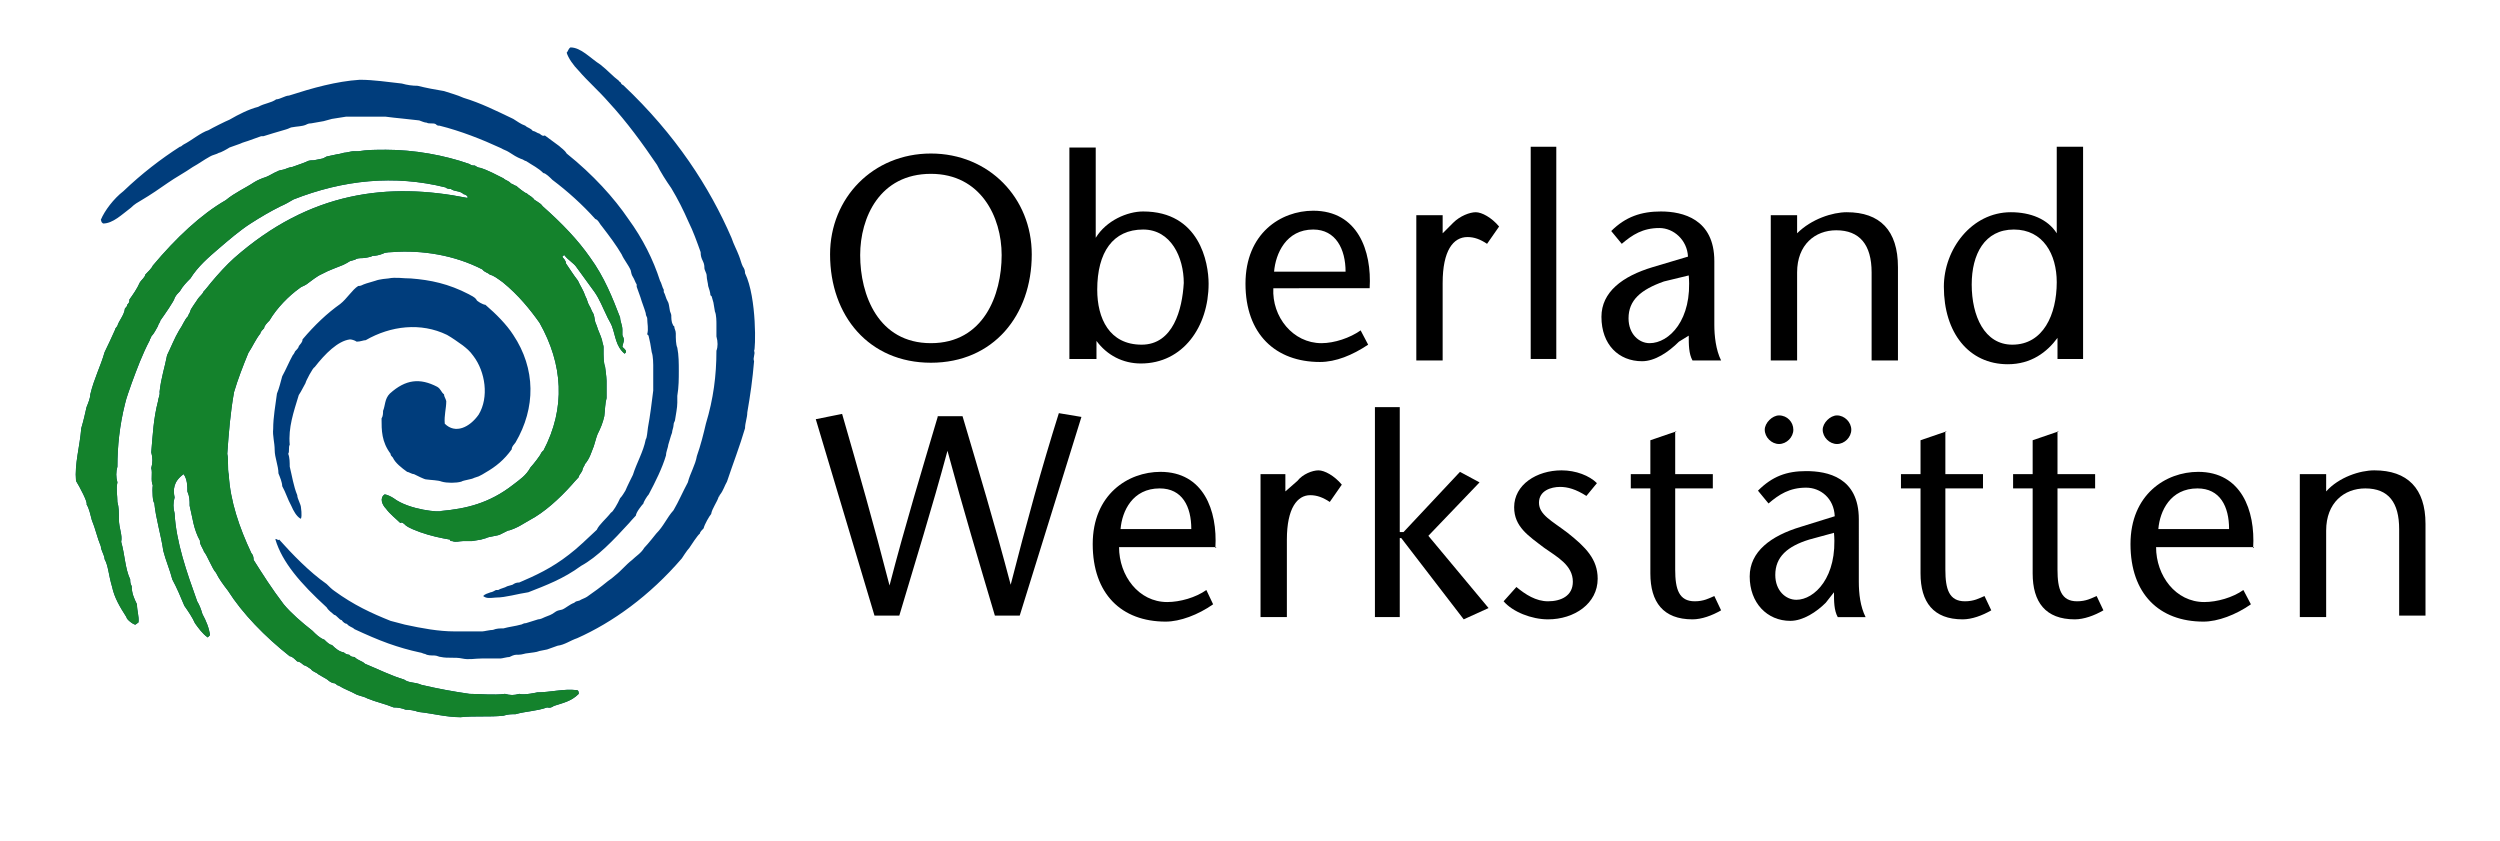
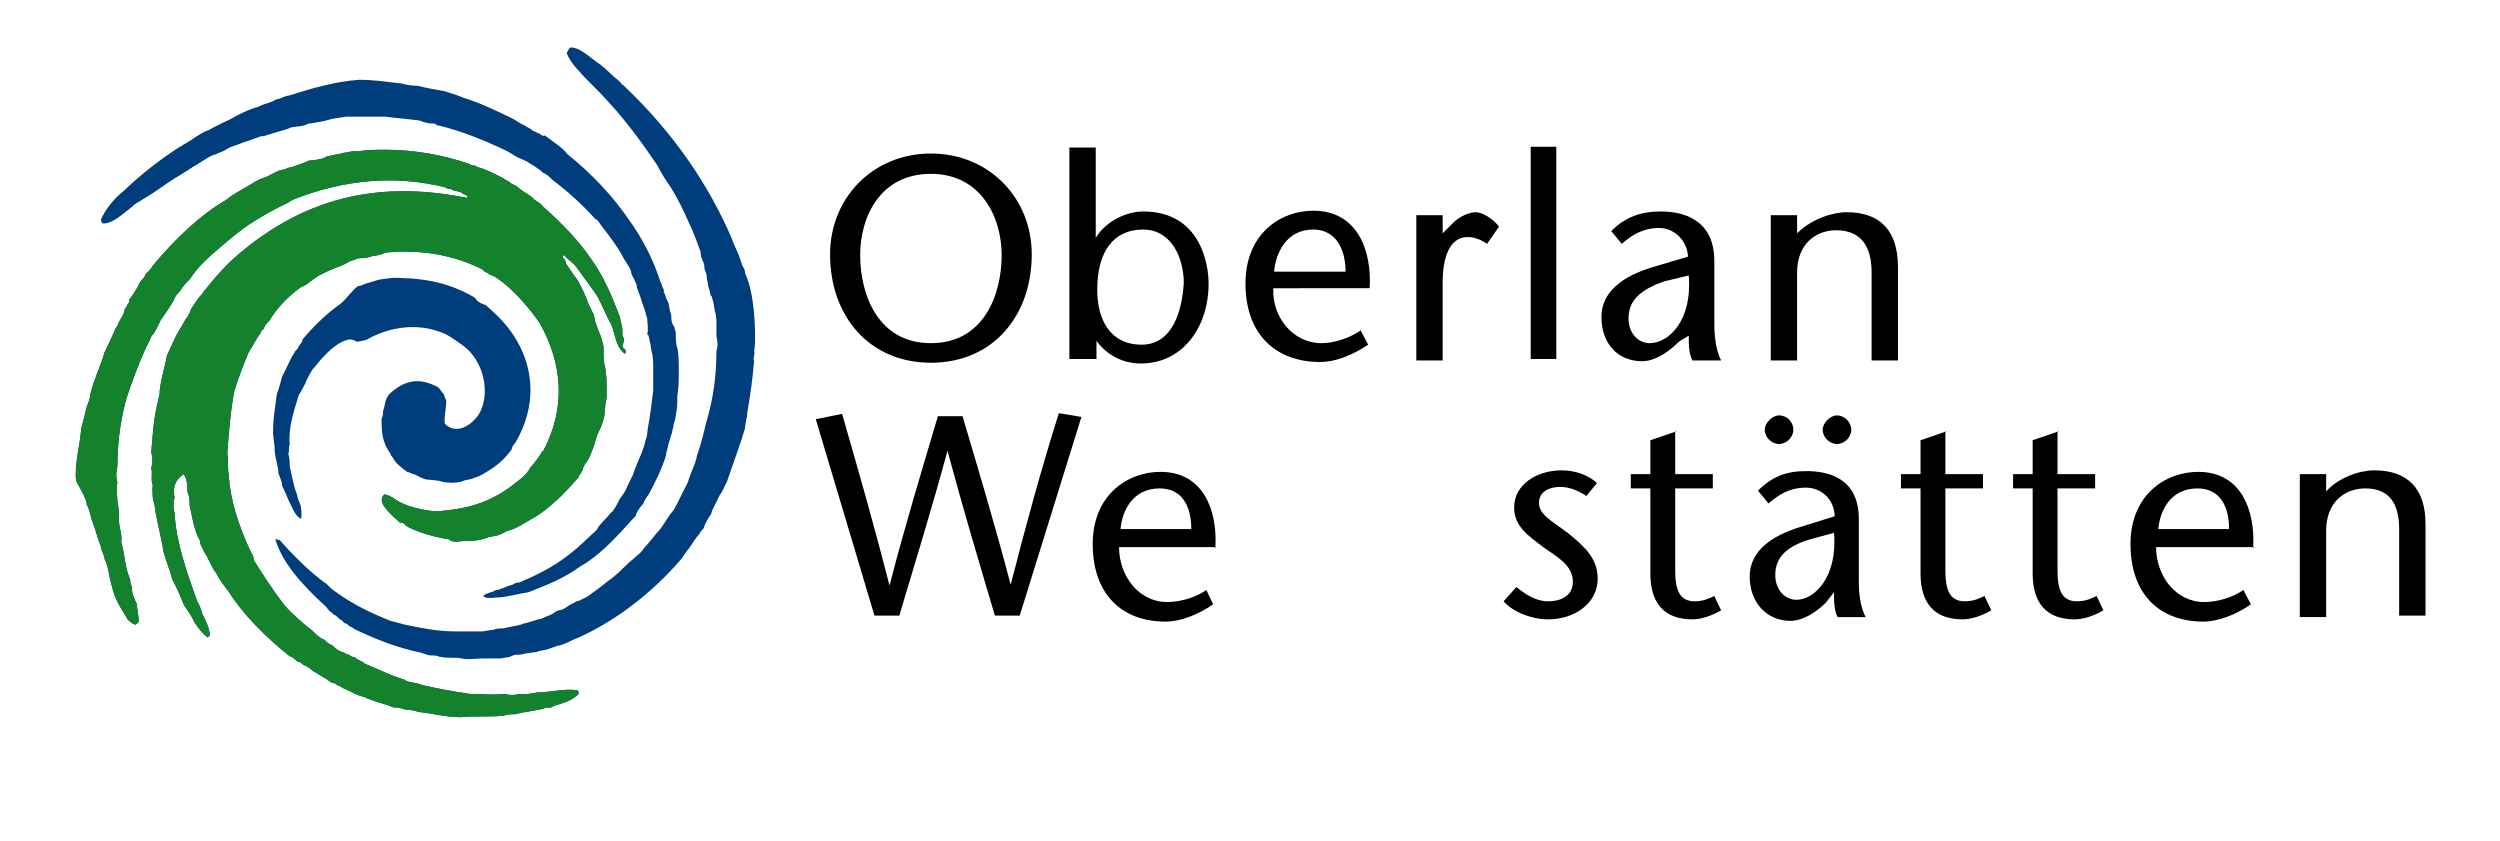
<svg xmlns="http://www.w3.org/2000/svg" version="1.1" id="Ebene_1" x="0px" y="0px" viewBox="0 0 332.2 111.7" style="enable-background:new 0 0 332.2 111.7;" xml:space="preserve">
  <style type="text/css">
	.st0{fill-rule:evenodd;clip-rule:evenodd;}
	.st1{fill:#003D7C;}
	.st2{fill:#14822C;}
</style>
  <path d="M124.6,55.4c-2.1,7.1-4.3,14.3-6.4,22.4l0,0c-2.1-8.2-4.2-15.5-6.3-22.8l-3.5,0.7l7.8,26.1h3.3c2.1-7.1,4.3-14.1,6.4-21.9  l0,0c2.1,7.8,4.2,14.8,6.3,21.9h3.3l8.2-26.4l-3-0.5c-2.3,7.3-4.3,14.6-6.4,22.8l0,0c-2.1-8-4.3-15.3-6.4-22.4h-3.3V55.4z" />
-   <path class="st0" d="M161.5,72.8c0.3-5-1.6-10.1-7.3-10.1c-4.3,0-9,3-9,9.6s3.8,10.3,9.7,10.3c1.9,0,4.3-0.9,6.3-2.3l-0.9-1.9  c-1.4,1-3.5,1.6-5.2,1.6c-3.8,0-6.4-3.5-6.4-7.3h12.9v0.1H161.5z M148.9,70.3c0.2-2.4,1.6-5.4,5.2-5.4c3,0,4.2,2.4,4.2,5.4H148.9  L148.9,70.3z" />
-   <path d="M170.8,63h-3.3v19h3.5V71.7c0-4.2,1.4-5.9,3.1-5.9c0.9,0,1.7,0.3,2.6,0.9l1.6-2.3c-1-1.2-2.3-1.9-3.1-1.9s-2.1,0.5-2.8,1.4  l-1.6,1.4V63L170.8,63z" />
-   <polygon points="182.7,82 186,82 186,71.5 186.2,71.5 194.5,82.3 197.8,80.8 189.8,71.2 196.6,64.1 194,62.7 186.5,70.7 186,70.7   186,54.1 182.7,54.1 " />
+   <path class="st0" d="M161.5,72.8c0.3-5-1.6-10.1-7.3-10.1c-4.3,0-9,3-9,9.6s3.8,10.3,9.7,10.3c1.9,0,4.3-0.9,6.3-2.3l-0.9-1.9  c-1.4,1-3.5,1.6-5.2,1.6c-3.8,0-6.4-3.5-6.4-7.3h12.9v0.1H161.5z M148.9,70.3c0.2-2.4,1.6-5.4,5.2-5.4c3,0,4.2,2.4,4.2,5.4L148.9,70.3z" />
  <path d="M212.2,64.2c-1-1-2.8-1.7-4.7-1.7c-3.3,0-6.3,1.9-6.3,4.9c0,2.6,1.9,3.8,4,5.4c1.7,1.2,3.8,2.3,3.8,4.5  c0,1.9-1.6,2.6-3.3,2.6c-1.6,0-3-0.9-4.2-1.9l-1.7,1.9c1.2,1.4,3.7,2.4,5.9,2.4c3.5,0,6.6-2.1,6.6-5.4c0-2.6-1.6-4.2-4-6.1  c-2.1-1.6-3.8-2.4-3.8-4s1.6-2.1,2.8-2.1c1,0,2.1,0.3,3.5,1.2L212.2,64.2L212.2,64.2z" />
  <path d="M222.8,57.3l-3.5,1.2V63h-2.6v1.9h2.6v11.3c0,3.8,1.7,6.1,5.6,6.1c1.2,0,2.6-0.5,3.8-1.2l-0.9-1.9c-0.7,0.3-1.4,0.7-2.6,0.7  c-2.1,0-2.6-1.6-2.6-4.2V64.9h5V63h-5v-5.7H222.8z" />
  <path class="st0" d="M236.4,55.2c-0.9,0-1.9,1-1.9,1.9c0,1,0.9,1.9,1.9,1.9s1.9-0.9,1.9-1.9S237.5,55.2,236.4,55.2L236.4,55.2z   M244.1,55.2c-0.9,0-1.9,1-1.9,1.9c0,1,0.9,1.9,1.9,1.9s1.9-0.9,1.9-1.9C246,56.1,245.1,55.2,244.1,55.2L244.1,55.2z M243.7,78.7  c0,1.2,0,2.4,0.5,3.3h3.7c-0.7-1.4-0.9-3.1-0.9-4.7V69c0-5.6-4.2-6.4-7-6.4c-2.6,0-4.5,0.7-6.4,2.6l1.4,1.7c1.4-1.2,2.8-2.1,5-2.1  c1.9,0,3.7,1.4,3.8,3.8l-4.5,1.4c-4,1.2-6.8,3.3-6.8,6.6c0,3.5,2.3,5.9,5.4,5.9c1.7,0,3.5-1.2,4.7-2.4L243.7,78.7L243.7,78.7z   M243.7,70.8c0.5,5.9-2.6,8.9-5,8.9c-1.4,0-2.8-1.2-2.8-3.3c0-2.4,1.6-3.8,4.5-4.7L243.7,70.8L243.7,70.8z" />
  <path d="M258.7,57.3l-3.5,1.2V63h-2.6v1.9h2.6v11.3c0,3.8,1.7,6.1,5.6,6.1c1.2,0,2.6-0.5,3.8-1.2l-0.9-1.9c-0.7,0.3-1.4,0.7-2.6,0.7  c-2.1,0-2.6-1.6-2.6-4.2V64.9h5V63h-5v-5.7H258.7z" />
  <path d="M273.6,57.3l-3.5,1.2V63h-2.6v1.9h2.6v11.3c0,3.8,1.7,6.1,5.6,6.1c1.2,0,2.6-0.5,3.8-1.2l-0.9-1.9c-0.7,0.3-1.4,0.7-2.6,0.7  c-2.1,0-2.6-1.6-2.6-4.2V64.9h5V63h-5v-5.7H273.6z" />
  <path class="st0" d="M299.4,72.8c0.3-5-1.6-10.1-7.3-10.1c-4.3,0-9,3-9,9.6s3.8,10.3,9.7,10.3c1.9,0,4.3-0.9,6.3-2.3l-1-1.9  c-1.4,1-3.5,1.6-5.2,1.6c-3.8,0-6.4-3.5-6.4-7.3h13v0.1H299.4z M286.8,70.3c0.2-2.4,1.6-5.4,5.2-5.4c3,0,4.2,2.4,4.2,5.4H286.8  L286.8,70.3z" />
  <path class="st0" d="M308.9,63h-3.3v19h3.5V70.5c0-3.7,2.4-5.6,5.2-5.6c3.1,0,4.5,1.9,4.5,5.4v11.5h3.5V69.6c0-4.7-2.4-7.1-6.8-7.1  c-1.9,0-4.7,0.9-6.4,2.8V63H308.9z" />
  <path class="st0" d="M123.7,48.2c8.3,0,13.4-6.3,13.4-14.4c0-7.5-5.7-13.4-13.4-13.4s-13.4,5.9-13.4,13.4  C110.3,42,115.5,48.2,123.7,48.2L123.7,48.2z M123.7,45.6c-7,0-9.4-6.4-9.4-11.7c0-5,2.6-10.8,9.4-10.8c6.6,0,9.4,5.7,9.4,10.8  C133.1,39.2,130.7,45.6,123.7,45.6L123.7,45.6z" />
  <path class="st0" d="M151.7,45.8c-4.3,0-5.9-3.5-5.9-7.3c0-5,2.1-8,6.1-8c3.7,0,5.4,3.7,5.4,7.1C157.1,41.1,155.9,45.8,151.7,45.8  L151.7,45.8z M142.2,47.7h3.5v-2.4l0,0c1.4,1.9,3.5,3,5.9,3c5.6,0,9-4.9,9-10.6c0-2.8-1.2-9.6-8.7-9.6c-2.1,0-4.9,1.2-6.3,3.5l0,0  v-12h-3.5v28.1H142.2z" />
  <path class="st0" d="M182,38.3c0.3-5-1.6-10.3-7.5-10.3c-4.3,0-9,3-9,9.7s4,10.4,9.9,10.4c2.1,0,4.3-0.9,6.4-2.3l-1-1.9  c-1.4,1-3.5,1.7-5.2,1.7c-3.8,0-6.6-3.5-6.4-7.3H182L182,38.3z M169.3,36.1c0.2-2.4,1.6-5.6,5.2-5.6c3,0,4.3,2.6,4.3,5.6H169.3  L169.3,36.1z" />
  <path d="M191.5,28.6h-3.3v19.3h3.5V37.6c0-4.3,1.4-6.1,3.3-6.1c0.9,0,1.7,0.3,2.6,0.9l1.6-2.3c-1-1.2-2.3-1.9-3.1-1.9  s-2.1,0.5-3,1.4l-1.4,1.4v-2.4C191.7,28.6,191.5,28.6,191.5,28.6z" />
  <polygon points="206.8,47.7 206.8,19.5 203.4,19.5 203.4,47.7 " />
  <path class="st0" d="M224.4,44.6c0,1.2,0,2.4,0.5,3.3h3.8c-0.7-1.4-0.9-3.3-0.9-4.7v-8.5c0-5.6-4.2-6.6-7.1-6.6  c-2.6,0-4.7,0.7-6.6,2.6l1.4,1.7c1.4-1.2,2.8-2.1,5-2.1c1.9,0,3.7,1.6,3.8,3.8l-4.7,1.4c-4,1.2-6.8,3.3-6.8,6.6  c0,3.7,2.3,5.9,5.4,5.9c1.7,0,3.5-1.2,4.9-2.6L224.4,44.6L224.4,44.6z M224.4,36.6c0.5,5.9-2.6,9-5.2,9c-1.4,0-2.8-1.2-2.8-3.3  c0-2.4,1.6-3.8,4.7-4.9L224.4,36.6L224.4,36.6z" />
  <path class="st0" d="M238.8,28.6h-3.5v19.3h3.5V36.2c0-3.7,2.4-5.6,5.2-5.6c3.1,0,4.7,1.9,4.7,5.6v11.7h3.5V35.5  c0-4.9-2.4-7.3-6.8-7.3c-1.9,0-4.7,0.9-6.6,2.8L238.8,28.6L238.8,28.6z" />
-   <path class="st0" d="M267.4,45.8c-3.7,0-5.4-3.8-5.4-8c0-4,1.7-7.3,5.6-7.3s5.7,3.3,5.7,7C273.3,41.8,271.5,45.8,267.4,45.8  L267.4,45.8z M273.3,47.7h3.5V19.5h-3.5V31l0,0c-1.2-1.9-3.5-2.8-6.1-2.8c-5.2,0-8.9,4.9-8.9,9.9c0,6.1,3.3,10.3,8.5,10.3  c3.1,0,5.2-1.6,6.6-3.5l0,0v2.8C273.4,47.7,273.3,47.7,273.3,47.7z" />
  <path class="st1" d="M64.2,79.2c0.3-0.3,0.5-0.3,1-0.5c0.2,0,0.5-0.2,0.7-0.3c0,0,0.2,0,0.3,0c0.3-0.2,0.9-0.3,1.2-0.5l0.7-0.2  c0.3-0.2,0.5-0.3,0.9-0.3c2.1-0.9,4.3-1.9,6.6-3.7c1.2-0.9,2.4-2.1,3.7-3.3c0.3-0.7,1.2-1.4,1.9-2.3c0.2,0,0.9-1.2,1.2-1.9  c0.3-0.3,0.5-0.7,0.7-1c0.2-0.5,0.9-1.9,1-2.1c0.5-1.6,1.4-3.1,1.7-4.7c0.2-0.3,0.2-1,0.3-1.6c0.3-1.6,0.5-3.3,0.7-4.9  c0-0.5,0-1,0-1.6c0-0.3,0-0.5,0-0.9c0-0.2,0-0.7,0-0.9c0,0,0-1.2-0.2-1.7l-0.2-1.2l-0.2-0.9c0-0.2-0.2-0.2-0.2-0.3  c0.2-0.7,0-1.4,0-2.1c0-0.2-0.2-0.3-0.2-0.7c-0.2-0.7-0.5-1.4-0.7-2.1c-0.2-0.5-0.3-0.9-0.5-1.4c0-0.2,0-0.3,0-0.3  c-0.2-0.3-0.3-0.7-0.5-1s-0.2-0.5-0.3-0.9c-0.3-0.7-0.9-1.4-1.2-2.1c-0.7-1.2-1.6-2.4-2.6-3.7c-0.3-0.3-0.5-0.9-0.9-1  c-1.7-1.9-3.7-3.7-5.7-5.2c-0.3-0.3-0.9-0.9-1.2-0.9c-0.7-0.7-1.4-1-2.3-1.6c-0.2,0-0.3-0.2-0.7-0.3c-0.5-0.2-1-0.5-1.6-0.9  c-0.3-0.2-0.7-0.3-1-0.5c-2.6-1.2-5.4-2.3-8.2-3c-0.2,0-0.3,0-0.5-0.2c-0.3-0.2-0.9,0-1.2-0.2c-0.3,0-0.7-0.2-1-0.3  c-1.6-0.2-3-0.3-4.5-0.5c-1.4,0-2.8,0-4.3,0c-0.3,0-0.7,0-0.9,0l-1.9,0.3L43,16.1l-1.7,0.3c-0.2,0-0.3,0-0.7,0.2  c-0.5,0.2-1.2,0.2-1.7,0.3c-0.3,0-0.5,0.2-0.9,0.3l-1.7,0.5L35,18.1c0,0-0.2,0-0.3,0c-0.5,0.2-0.9,0.3-1.4,0.5s-1,0.3-1.4,0.5  l-1.4,0.5c-0.3,0.2-1.2,0.7-1.4,0.7c-0.3,0.2-0.9,0.3-1.2,0.5c-0.9,0.5-1.4,0.9-2.3,1.4c-1,0.7-2.3,1.4-3.3,2.1s-2.3,1.6-3.5,2.3  c-0.5,0.3-0.9,0.5-1.4,1c-1.2,0.9-2.4,2.1-3.7,2.1c-0.3-0.2-0.2-0.3-0.3-0.5c0.5-1.2,1.7-2.8,3-3.8c2.4-2.3,5-4.3,7.5-5.9  c0.2,0,0.3-0.2,0.5-0.3c1-0.5,2.3-1.6,3.3-1.9c0.5-0.3,2.3-1.2,2.8-1.4c1.2-0.7,2.6-1.4,3.8-1.7c0.9-0.5,1.7-0.5,2.4-1  c0.5,0,1.2-0.5,1.7-0.5c3.1-1,6.3-1.9,9.4-2.1c1.9,0,3.7,0.3,5.6,0.5c0.7,0.2,1.4,0.3,2.1,0.3c1.2,0.3,2.3,0.5,3.5,0.7  c0.9,0.3,1.7,0.5,2.6,0.9c2.3,0.7,4.3,1.7,6.6,2.8c0.5,0.3,1,0.7,1.6,0.9c0.3,0.3,0.7,0.3,1,0.7c0.2,0,0.5,0.2,0.7,0.3  c0.3,0,0.5,0.5,0.9,0.3c0.7,0.5,1.2,0.9,1.9,1.4c0.3,0.3,0.7,0.5,1,1c3.5,2.8,6.3,5.9,8.2,8.7c1.9,2.6,3.3,5.4,4.2,8.2  c0.2,0.3,0.3,0.9,0.5,1.2c0,0,0,0.2,0,0.3c0.2,0.3,0.3,0.9,0.5,1.2s0.2,0.7,0.3,1.2c0,0.2,0.2,0.5,0.2,0.7c0,0.3,0,0.9,0.2,1.2  c0,0.2,0.2,0.2,0.2,0.3c0,0.3,0.2,0.5,0.2,0.9c0,0.2,0,0.3,0,0.5c0,0,0,1,0.2,1.4c0.2,1,0.2,2.1,0.2,3.1s0,2.1-0.2,3.3  c0,0.3,0,0.5,0,0.9c0,0.7-0.2,1.6-0.3,2.3c0,0.2-0.2,0.3-0.2,0.7c0,0.3-0.2,0.7-0.2,1c-0.2,0.5-0.3,1-0.5,1.6c0,0.3-0.3,0.9-0.3,1.4  c-0.5,1.7-1.4,3.5-2.3,5.2c-0.2,0.2-0.7,1-0.7,1.2c-0.2,0.2-1,1.2-1,1.6c-0.3,0.3-0.9,1-0.9,1c-2.1,2.3-4.2,4.5-6.4,5.7  c-2.3,1.7-4.7,2.6-7,3.5c-1.4,0.2-3,0.7-4.3,0.7C64.9,79.5,64.6,79.5,64.2,79.2L64.2,79.2z M36.6,71.7  C36.6,71.5,36.9,71.7,36.6,71.7c0.2-0.2,0.3,0.2,0.5,0c1.7,1.9,4,4.3,6.3,5.9c0.3,0.3,0.7,0.7,1,0.9c2.6,1.9,5,3,7.5,4  c0.7,0.2,1.2,0.3,1.9,0.5c2.3,0.5,4.5,0.9,6.6,0.9c0.2,0,0.5,0,0.7,0c0.9,0,1.9,0,3,0c0.2,0,1-0.2,1.4-0.2c0.5-0.2,0.9-0.2,1.4-0.2  c0.7-0.2,1.6-0.3,2.3-0.5c0.2,0,0.3-0.2,0.7-0.2l1.6-0.5c0.3,0,0.7-0.2,0.9-0.3c0.5-0.2,0.9-0.3,1.4-0.7c0.3-0.2,0.5-0.2,0.9-0.3  c0.5-0.2,1-0.7,1.6-0.9c0.2-0.2,0.3-0.2,0.7-0.3c0.3-0.2,0.7-0.3,1-0.5c1-0.7,1.7-1.2,2.8-2.1c0.3-0.2,0.7-0.5,0.9-0.7  c0.9-0.7,1.4-1.4,2.3-2.1c0.5-0.5,1.2-0.9,1.6-1.6c0.5-0.5,1.6-1.9,1.6-1.9c1-1,1.4-2.1,2.3-3.1c0.7-1.2,1.2-2.4,1.9-3.7  c0.3-1.2,1-2.3,1.2-3.5c0.5-1.4,0.9-3,1.2-4.3c1-3.3,1.4-6.4,1.4-9.7c0.2-0.5,0.2-1.2,0-1.9c0-0.5,0-1.2,0-1.7c0-0.2,0-1.2-0.2-1.6  l-0.2-1.2l-0.2-0.7c0-0.2-0.2-0.2-0.2-0.3c0-0.3-0.2-0.9-0.3-1.2c0-0.3-0.2-0.9-0.2-1.4c0-0.3-0.3-0.7-0.3-1c0-0.2,0-0.5-0.2-0.9  s-0.3-0.7-0.3-1.2c-0.5-1.4-1-2.8-1.6-4c-0.7-1.6-1.4-3-2.3-4.5c-0.7-1-1.4-2.1-1.9-3.1c-1.9-2.8-4-5.7-6.4-8.3  c-1.4-1.6-2.8-2.8-4-4.2c-0.7-0.7-1.4-1.7-1.6-2.4c0.2-0.2,0.2-0.5,0.5-0.7c1.4,0,2.6,1.4,4,2.3c0.9,0.7,1.7,1.6,2.4,2.1  c0.2,0.3,0.3,0.2,0.3,0.3s0.2,0.3,0.3,0.3c7,6.6,11.5,13.6,14.4,20.3c0.3,0.9,0.7,1.6,1,2.4c0.2,0.5,0.3,1,0.5,1.4  c0.2,0.3,0.3,0.5,0.3,0.9c1.6,3.3,1.4,10.3,1.2,10.3c0.2,0.5-0.2,0.9,0,1.4c-0.2,2.4-0.5,4.5-0.9,6.8c0,0.7-0.3,1.4-0.3,2.1  c-0.7,2.4-1.6,4.7-2.4,7.1c-0.3,0.5-0.5,1.2-0.9,1.7c-0.2,0.2,0,0.2-0.2,0.3c-0.2,0.7-0.9,1.6-1,2.3c-0.2,0.2-0.9,1.4-1,1.9  c-0.2,0.2-0.5,0.5-0.5,0.7c-0.3,0.2-1.2,1.6-1.4,1.9c-0.3,0.3-1,1.4-1,1.4c-4.3,5-9.2,8.5-13.9,10.6c-0.9,0.3-1.7,0.9-2.6,1  l-1.4,0.5l-1,0.2c-0.5,0.2-1,0.2-1.6,0.3c-0.3,0-0.7,0.2-1.2,0.2c-0.2,0-0.2,0-0.3,0c-0.3,0-0.7,0.2-0.9,0.3c-0.3,0-1,0.2-1.2,0.2  s-0.7,0-0.9,0c-0.5,0-1,0-1.6,0c-0.9,0-1.7,0.2-2.6,0c-0.9-0.2-1.9,0-2.8-0.2c-0.3,0-0.5-0.2-0.9-0.2s-0.9,0-1.2-0.2  c-0.2,0-0.5-0.2-0.7-0.2c-1.4-0.3-2.8-0.7-4.2-1.2s-3-1.2-4.5-1.9c-0.3-0.3-0.7-0.3-1-0.7c-0.2,0-0.5-0.2-0.7-0.5  c-0.3,0-0.7-0.7-1-0.7c-0.3-0.3-0.7-0.5-1-1C39.9,77.5,37.5,74.7,36.6,71.7L36.6,71.7z M39.9,68.9c-0.5-0.3-0.9-1-1.2-1.7  c-0.5-0.9-0.7-1.7-1.2-2.6c0-0.5-0.3-1.2-0.5-1.7c0-1-0.5-2.1-0.5-3.1s-0.3-1.9-0.2-2.8c0-1.6,0.3-3.1,0.5-4.7  c0.3-0.7,0.5-1.6,0.7-2.3c0.5-0.9,0.9-1.9,1.4-2.8c0.2-0.2,0.3-0.5,0.3-0.5c0.2-0.2,0.5-0.5,0.5-0.7c0.2-0.3,0.5-0.5,0.5-0.9  c1.6-1.9,3.3-3.5,5-4.7c0.9-0.7,1.6-1.9,2.4-2.4c0.2,0,0.3,0,0.7-0.2c0.5-0.2,1-0.3,1.6-0.5c0.5-0.2,1.6-0.3,1.7-0.3  c1-0.2,1.9,0,3,0c2.6,0.2,5,0.7,7.7,2.1c0.3,0.2,0.7,0.3,1,0.7c0,0.2,0.9,0.7,1.2,0.7c1.4,1.2,2.8,2.6,3.7,4c3,4.5,3,9.7,0.3,14.3  c-0.2,0.3-0.5,0.5-0.5,0.9c-1,1.4-2.1,2.3-3.5,3.1c-0.3,0.2-0.5,0.3-0.9,0.5L63,63.5c-0.3,0.2-1.4,0.3-1.7,0.5  c-0.7,0.2-1.9,0.2-2.6,0c-0.5-0.2-1.4-0.2-2.1-0.3c-0.2,0-1.2-0.5-1.6-0.7c-0.3,0-0.7-0.3-0.9-0.3c-0.7-0.5-1.6-1.2-1.9-1.9  c-0.2-0.2-0.3-0.3-0.3-0.5c-1.2-1.6-1.2-3.1-1.2-4.7c0.2-0.3,0.2-0.7,0.2-1c0.3-0.7,0.2-1.6,0.9-2.3c2.1-1.9,4-2.1,6.3-0.9  c0.5,0.3,0.5,0.7,0.9,1c0,0.3,0.2,0.5,0.3,0.9c0,1-0.3,1.9-0.2,3c1.4,1.4,3.3,0.5,4.5-1.2c1.4-2.3,0.9-5.7-0.7-7.8  c-0.5-0.7-0.9-1-1.4-1.4c-0.7-0.5-1.4-1-2.1-1.4c-3.5-1.7-7.5-1.2-10.8,0.7c-0.3,0-0.7,0.2-1.2,0.2c-0.3-0.2-0.7-0.3-0.9-0.3  c-1.6,0.2-3.3,1.9-4.7,3.7c-0.2,0-1.2,1.9-1.2,2.1c-0.3,0.5-0.5,1-0.9,1.6c-0.7,2.3-1.4,4.3-1.2,6.6c-0.2,0.3,0,0.9-0.2,1.2  c0.2,0.5,0.2,1.2,0.2,1.7c0.3,1.2,0.5,2.6,1,3.8c0,0.5,0.5,1.2,0.5,1.7C40.1,68.1,40.1,69.1,39.9,68.9L39.9,68.9z M83,47  c-1.2-1-1.2-2.4-1.7-3.7c-0.2-0.5-0.5-0.9-0.7-1.4c-0.5-1-0.9-2.1-1.6-3.1s-1.7-2.3-2.4-3.3c-0.3-0.5-1.2-1-1.6-1.6  c-0.5,0.2,0,0.2-0.3,0.2c0.2,0.3,0.5,0.5,0.5,0.9c0.5,0.7,0.9,1.4,1.6,2.3c0.3,0.7,0.7,1.2,1,2.1c0.2,0.3,0.3,0.9,0.5,1.2  s0.3,0.7,0.5,1s0.2,0.9,0.3,1.2l0.2,0.5c0.2,0.7,0.5,1.2,0.7,1.9c0,0.2,0.2,0.7,0.2,0.9c0,0.3,0,0.7,0,1c0,0,0,1.2,0.2,1.6  c0,0,0.2,1.4,0.2,1.9c0,0.3,0,0.9,0,1.4c0,0.3,0,0.5,0,0.9c-0.2,0.7-0.2,1.6-0.3,2.4c-0.2,0.9-0.5,1.6-0.9,2.4  c-0.2,0.5-0.3,1-0.5,1.6c-0.3,0.7-0.5,1.6-1.2,2.4c0,0.2-0.2,0.3-0.3,0.7c0,0.3-0.5,0.7-0.5,1c-0.3,0.3-0.9,1-0.9,1  c-1.7,1.9-3.7,3.7-5.6,4.7c-0.3,0.2-0.9,0.5-1.2,0.7c-0.3,0.2-1.4,0.7-1.7,0.7l-1,0.5c-0.3,0.2-1.6,0.3-1.9,0.5l-0.7,0.2l-1.2,0.2  c-0.3,0-0.9,0-1.2,0c-0.5,0-0.9,0.2-1.4,0c-0.2,0-0.3,0-0.3-0.2c-1.2-0.2-2.6-0.5-4-1c-0.5-0.2-1.4-0.5-1.9-0.9  c-0.2-0.2-0.5-0.5-0.7-0.3c-0.5-0.5-1.4-1.2-1.9-1.9c-0.5-0.5-0.9-1.4-0.2-1.9c0.3,0,0.9,0.3,1.2,0.5c2.1,1.6,6.3,1.9,6.3,1.7  c3.3-0.3,6.4-1,9.6-3.5c0.9-0.7,1.7-1.2,2.3-2.3c0.3-0.3,1.4-1.7,1.4-1.9c0.2-0.2,0.2-0.3,0.3-0.3c3-5.7,2.6-11.5-0.5-17  c-1.2-1.7-2.8-3.7-4.9-5.4c-0.7-0.5-1.2-0.9-1.7-1c-0.3-0.3-0.7-0.3-1-0.7c-3.7-1.9-8-2.6-12-2.3c0,0-0.9,0-1.2,0.2  c-0.5,0.2-1,0.3-1.4,0.3c-0.3,0.2-1.2,0.3-1.4,0.3s-0.7,0-0.9,0.2l-0.7,0.2c-0.3,0.2-0.5,0.3-0.9,0.5c-0.7,0.3-1.9,0.7-2.8,1.2  c-0.7,0.3-1.4,0.9-2.1,1.4c-0.3,0.2-0.7,0.3-0.9,0.5c-1.4,1-3,2.6-4,4.3c-0.3,0.3-0.7,0.7-0.7,1c-0.2,0.2-0.5,0.5-0.5,0.7  c-0.7,0.9-1,1.7-1.6,2.6c-0.7,1.7-1.4,3.5-1.9,5.2c-0.5,2.8-0.7,5.4-0.9,8.2c0.2,0.9,0,1.9,0.2,2.8c0.2,3.5,1.4,7,3,10.4  c0.2,0.2,0.3,0.5,0.3,0.9c1.2,1.9,2.4,3.8,4,5.9c1,1.2,2.4,2.4,3.8,3.5c0.5,0.5,1,1,1.6,1.2c0.3,0.3,0.7,0.7,1,0.7  c0.5,0.5,1,0.9,1.6,1c0.2,0.2,0.5,0.3,0.7,0.3c0.2,0.2,0.3,0.3,0.7,0.3c0.5,0.5,1,0.5,1.4,0.9c1.7,0.7,3.5,1.6,5.2,2.1  c0.7,0.5,1.4,0.3,2.3,0.7c2.1,0.5,4.3,0.9,6.4,1.2c1.6,0,3.1,0.2,4.7,0c0.7,0.2,1.2,0.2,1.9,0c0.7,0.2,2.4-0.2,2.4-0.2  c1.7,0,3.5-0.5,5.2-0.3c0.3,0,0.3,0.3,0.3,0.5c-1,1-2.1,1.2-3.3,1.6c-0.3,0.2-0.5,0.3-0.9,0.2c-1.4,0.5-2.8,0.5-4.2,0.9  c-0.5,0-1,0-1.6,0.2c-1.9,0.2-3.8,0-5.7,0.2c-1.9,0-3.7-0.5-5.6-0.7c-0.5-0.2-1.2-0.3-1.7-0.3c-0.5-0.2-1-0.3-1.6-0.3  c-1.2-0.5-2.3-0.7-3.5-1.2c-0.3-0.2-0.9-0.3-1.4-0.5c-0.9-0.5-1.6-0.7-2.4-1.2c-0.2,0-0.3-0.2-0.5-0.3c-0.3,0-0.7-0.2-1-0.5  c-0.3-0.2-0.9-0.5-1.2-0.7c-0.3-0.3-0.7-0.3-1-0.7c-0.3-0.2-0.7-0.5-0.9-0.5c-0.3-0.2-0.5-0.5-0.9-0.5c-0.3-0.3-0.7-0.7-1-0.7  c-3.3-2.6-6.3-5.7-8.2-8.7c-0.7-0.9-1.2-1.6-1.6-2.4c-0.5-0.5-1.2-2.4-1.6-2.8c0-0.2-0.7-1.2-0.5-1.4c-0.9-1.6-1-3.1-1.4-4.7  c0-0.7,0-1.2-0.3-1.9c0-0.7,0-1.6-0.5-2.3c-1.4,1-1.4,2.1-1.2,3.1c-0.2,0.7-0.2,1.4,0,2.1c0.2,3.8,1.6,7.8,3,11.7  c0.3,0.5,0.5,1,0.7,1.7c0.5,0.9,0.9,1.9,1,2.8c-0.2,0.2-0.2,0.2-0.3,0.3c-0.7-0.5-1.2-1.2-1.7-1.9c-0.3-0.7-0.9-1.6-1.4-2.3  c-0.5-1.2-1-2.4-1.6-3.5c-0.3-1.2-0.9-2.6-1.2-3.8c-0.3-2.1-1-4.3-1.2-6.4c-0.2,0-0.3-1.6-0.2-2.3c-0.3-0.7,0-1.6-0.2-2.3  c0.2-0.7,0.2-1.4,0-2.1c0.2-2.4,0.3-4.5,0.9-6.8c0-0.3,0.3-0.9,0.2-1.2c0.2-1.9,0.7-3.3,1-4.9c0.5-1,1-2.3,1.6-3.3  c0.5-0.7,0.7-1.4,1.2-1.9c0-0.2,0.2-0.3,0.3-0.7c0-0.2,0.9-1.4,1-1.6c0.2-0.3,0.7-0.7,0.7-0.9c0.3-0.3,1-1.2,1-1.2  c1-1.2,2.1-2.4,3.1-3.3c10.1-8.9,20.5-10.1,31-8c0.2-0.2-0.3-0.5-0.5-0.5c-0.5-0.5-1.2-0.3-1.7-0.7c-0.2,0-0.5,0-0.7-0.2  c-6.8-1.7-13.6-1-20.2,1.6c-0.5,0.3-1.2,0.7-1.7,0.9c-1.4,0.7-2.6,1.4-4,2.3c-1.4,0.9-2.8,2.1-4.2,3.3c-1.4,1.2-2.8,2.4-3.8,4  c-0.5,0.5-1,1-1.4,1.7c-0.3,0.3-0.5,0.5-0.7,0.9c0,0.3-1.4,2.3-1.9,3c0,0.2-0.3,0.5-0.3,0.7c-0.3,0.5-0.5,1-0.9,1.4  c0,0.2-0.2,0.3-0.2,0.5c-1,1.9-1.7,3.8-2.4,5.7c-0.3,0.9-0.7,1.9-0.9,2.8c-0.7,2.8-1,5.6-1,8.3c-0.2,0.7-0.2,1.4,0,2.1  c-0.2,0.9,0,1.7,0,2.6c0.2,0.7,0.2,1.4,0.2,2.3c0,1.2,0.5,2.1,0.3,3c0.5,1.7,0.5,3.5,1.2,5c0,0.3,0,0.5,0.2,0.9  c0,0.9,0.3,1.6,0.7,2.4c0,0.9,0.3,1.6,0.2,2.4L18,83c-0.3,0-1.2-0.7-1.2-1c-0.9-1.4-1.6-2.6-1.9-4c-0.5-1.7-0.5-2.8-1-3.7  c0-0.5-0.5-1.2-0.5-1.7c-0.5-1.2-0.7-2.3-1.2-3.5c-0.2-0.7-0.3-1.4-0.7-2.1c0.2-0.2-0.9-2.3-1.4-3.1c-0.2-2.3,0.5-4.5,0.7-7  c0.3-1,0.5-1.9,0.7-2.8c0.2-0.5,0.5-1.2,0.5-1.7c0.5-2.1,1.4-3.8,1.9-5.6c0.5-1,0.9-1.9,1.4-3c0-0.2,0.2-0.3,0.3-0.5  c0.2-0.7,0.9-1.4,1-2.3c0.2-0.2,0.3-0.3,0.3-0.5c0.2-0.2,0.3-0.3,0.3-0.7c0.5-0.7,1-1.4,1.4-2.3c0.2-0.3,0.7-0.7,0.7-1  c0.3-0.3,0.9-0.9,1-1.2c3.1-3.7,6.4-6.8,9.7-8.7c1.2-1,2.6-1.6,3.8-2.4c0.5-0.3,1-0.5,1.6-0.7c0.5-0.2,0.9-0.5,1.4-0.7  c0.3-0.2,0.7-0.2,1-0.3s0.7-0.3,1-0.3l1.4-0.5l0.5-0.2c0.3-0.2,0.7-0.2,1-0.2l1-0.2c0.2,0,0.5-0.2,0.7-0.3l1.4-0.3  c0.2,0,0.9-0.2,0.9-0.2c0.3,0,1-0.2,1.2-0.2s0.5,0,0.7,0c1.2-0.2,2.4-0.2,3.7-0.2c3.7,0,7.7,0.7,11.1,1.9c0.2,0.2,0.5,0.2,0.7,0.2  c0.3,0.2,0.5,0.3,0.7,0.3c1,0.3,2.1,0.9,3.1,1.4c0.3,0.3,0.7,0.3,1,0.7c0.2,0,0.5,0.3,0.7,0.3c0.2,0.2,1.2,1,1.4,1  c0.3,0.3,0.5,0.3,0.9,0.7c0,0.2,0.9,0.5,1.2,1c2.6,2.3,4.7,4.5,6.3,6.8c1.9,2.6,3,5.4,4,8c0,0.5,0.3,1,0.3,1.6c0,0.2,0,0.5,0,0.7  s0.2,0.3,0.2,0.7c0,0.2-0.2,0.7-0.2,0.9C83.4,46.7,83.2,46.8,83,47L83,47z" />
  <path class="st2" d="M83,47c-1.2-1-1.2-2.4-1.7-3.7c-0.2-0.5-0.5-0.9-0.7-1.4c-0.5-1-0.9-2.1-1.6-3.1s-1.7-2.3-2.4-3.3  c-0.3-0.5-1.2-1-1.6-1.6c-0.5,0.2,0,0.2-0.3,0.2c0.2,0.3,0.5,0.5,0.5,0.9c0.5,0.7,0.9,1.4,1.6,2.3c0.3,0.7,0.7,1.2,1,2.1  c0.2,0.3,0.3,0.9,0.5,1.2s0.3,0.7,0.5,1s0.2,0.9,0.3,1.2l0.2,0.5c0.2,0.7,0.5,1.2,0.7,1.9c0,0.2,0.2,0.7,0.2,0.9c0,0.3,0,0.7,0,1  c0,0,0,1.2,0.2,1.6c0,0,0.2,1.4,0.2,1.9c0,0.3,0,0.9,0,1.4c0,0.3,0,0.5,0,0.9c-0.2,0.7-0.2,1.6-0.3,2.4c-0.2,0.9-0.5,1.6-0.9,2.4  c-0.2,0.5-0.3,1-0.5,1.6c-0.3,0.7-0.5,1.6-1.2,2.4c0,0.2-0.2,0.3-0.3,0.7c0,0.3-0.5,0.7-0.5,1c-0.3,0.3-0.9,1-0.9,1  c-1.7,1.9-3.7,3.7-5.6,4.7c-0.3,0.2-0.9,0.5-1.2,0.7c-0.3,0.2-1.4,0.7-1.7,0.7l-1,0.5c-0.3,0.2-1.6,0.3-1.9,0.5l-0.7,0.2l-1.2,0.2  c-0.3,0-0.9,0-1.2,0c-0.5,0-0.9,0.2-1.4,0c-0.2,0-0.3,0-0.3-0.2c-1.2-0.2-2.6-0.5-4-1c-0.5-0.2-1.4-0.5-1.9-0.9  c-0.2-0.2-0.5-0.5-0.7-0.3c-0.5-0.5-1.4-1.2-1.9-1.9c-0.5-0.5-0.9-1.4-0.2-1.9c0.3,0,0.9,0.3,1.2,0.5c2.1,1.6,6.3,1.9,6.3,1.7  c3.3-0.3,6.4-1,9.6-3.5c0.9-0.7,1.7-1.2,2.3-2.3c0.3-0.3,1.4-1.7,1.4-1.9c0.2-0.2,0.2-0.3,0.3-0.3c3-5.7,2.6-11.5-0.5-17  c-1.2-1.7-2.8-3.7-4.9-5.4c-0.7-0.5-1.2-0.9-1.7-1c-0.3-0.3-0.7-0.3-1-0.7c-3.7-1.9-8-2.6-12-2.3c0,0-0.9,0-1.2,0.2  c-0.5,0.2-1,0.3-1.4,0.3c-0.3,0.2-1.2,0.3-1.4,0.3s-0.7,0-0.9,0.2l-0.7,0.2c-0.3,0.2-0.5,0.3-0.9,0.5c-0.7,0.3-1.9,0.7-2.8,1.2  c-0.7,0.3-1.4,0.9-2.1,1.4c-0.3,0.2-0.7,0.3-0.9,0.5c-1.4,1-3,2.6-4,4.3c-0.3,0.3-0.7,0.7-0.7,1c-0.2,0.2-0.5,0.5-0.5,0.7  c-0.7,0.9-1,1.7-1.6,2.6c-0.7,1.7-1.4,3.5-1.9,5.2c-0.5,2.8-0.7,5.4-0.9,8.2c0.2,0.9,0,1.9,0.2,2.8c0.2,3.5,1.4,7,3,10.4  c0.2,0.2,0.3,0.5,0.3,0.9c1.2,1.9,2.4,3.8,4,5.9c1,1.2,2.4,2.4,3.8,3.5c0.5,0.5,1,1,1.6,1.2c0.3,0.3,0.7,0.7,1,0.7  c0.5,0.5,1,0.9,1.6,1c0.2,0.2,0.5,0.3,0.7,0.3c0.2,0.2,0.3,0.3,0.7,0.3c0.5,0.5,1,0.5,1.4,0.9c1.7,0.7,3.5,1.6,5.2,2.1  c0.7,0.5,1.4,0.3,2.3,0.7c2.1,0.5,4.3,0.9,6.4,1.2c1.6,0,3.1,0.2,4.7,0c0.7,0.2,1.2,0.2,1.9,0c0.7,0.2,2.4-0.2,2.4-0.2  c1.7,0,3.5-0.5,5.2-0.3c0.3,0,0.3,0.3,0.3,0.5c-1,1-2.1,1.2-3.3,1.6c-0.3,0.2-0.5,0.3-0.9,0.2c-1.4,0.5-2.8,0.5-4.2,0.9  c-0.5,0-1,0-1.6,0.2c-1.9,0.2-3.8,0-5.7,0.2c-1.9,0-3.7-0.5-5.6-0.7c-0.5-0.2-1.2-0.3-1.7-0.3c-0.5-0.2-1-0.3-1.6-0.3  c-1.2-0.5-2.3-0.7-3.5-1.2c-0.3-0.2-0.9-0.3-1.4-0.5c-0.9-0.5-1.6-0.7-2.4-1.2c-0.2,0-0.3-0.2-0.5-0.3c-0.3,0-0.7-0.2-1-0.5  c-0.3-0.2-0.9-0.5-1.2-0.7c-0.3-0.3-0.7-0.3-1-0.7c-0.3-0.2-0.7-0.5-0.9-0.5c-0.3-0.2-0.5-0.5-0.9-0.5c-0.3-0.3-0.7-0.7-1-0.7  c-3.3-2.6-6.3-5.7-8.2-8.7c-0.7-0.9-1.2-1.6-1.6-2.4c-0.5-0.5-1.2-2.4-1.6-2.8c0-0.2-0.7-1.2-0.5-1.4c-0.9-1.6-1-3.1-1.4-4.7  c0-0.7,0-1.2-0.3-1.9c0-0.7,0-1.6-0.5-2.3c-1.4,1-1.4,2.1-1.2,3.1c-0.2,0.7-0.2,1.4,0,2.1c0.2,3.8,1.6,7.8,3,11.7  c0.3,0.5,0.5,1,0.7,1.7c0.5,0.9,0.9,1.9,1,2.8c-0.2,0.2-0.2,0.2-0.3,0.3c-0.7-0.5-1.2-1.2-1.7-1.9c-0.3-0.7-0.9-1.6-1.4-2.3  c-0.5-1.2-1-2.4-1.6-3.5c-0.3-1.2-0.9-2.6-1.2-3.8c-0.3-2.1-1-4.3-1.2-6.4c-0.2,0-0.3-1.6-0.2-2.3c-0.3-0.7,0-1.6-0.2-2.3  c0.2-0.7,0.2-1.4,0-2.1c0.2-2.4,0.3-4.5,0.9-6.8c0-0.3,0.3-0.9,0.2-1.2c0.2-1.9,0.7-3.3,1-4.9c0.5-1,1-2.3,1.6-3.3  c0.5-0.7,0.7-1.4,1.2-1.9c0-0.2,0.2-0.3,0.3-0.7c0-0.2,0.9-1.4,1-1.6c0.2-0.3,0.7-0.7,0.7-0.9c0.3-0.3,1-1.2,1-1.2  c1-1.2,2.1-2.4,3.1-3.3c10.1-8.9,20.5-10.1,31-8c0.2-0.2-0.3-0.5-0.5-0.5c-0.5-0.5-1.2-0.3-1.7-0.7c-0.2,0-0.5,0-0.7-0.2  c-6.8-1.7-13.6-1-20.2,1.6c-0.5,0.3-1.2,0.7-1.7,0.9c-1.4,0.7-2.6,1.4-4,2.3c-1.4,0.9-2.8,2.1-4.2,3.3c-1.4,1.2-2.8,2.4-3.8,4  c-0.5,0.5-1,1-1.4,1.7c-0.3,0.3-0.5,0.5-0.7,0.9c0,0.3-1.4,2.3-1.9,3c0,0.2-0.3,0.5-0.3,0.7c-0.3,0.5-0.5,1-0.9,1.4  c0,0.2-0.2,0.3-0.2,0.5c-1,1.9-1.7,3.8-2.4,5.7c-0.3,0.9-0.7,1.9-0.9,2.8c-0.7,2.8-1,5.6-1,8.3c-0.2,0.7-0.2,1.4,0,2.1  c-0.2,0.9,0,1.7,0,2.6c0.2,0.7,0.2,1.4,0.2,2.3c0,1.2,0.5,2.1,0.3,3c0.5,1.7,0.5,3.5,1.2,5c0,0.3,0,0.5,0.2,0.9  c0,0.9,0.3,1.6,0.7,2.4c0,0.9,0.3,1.6,0.2,2.4L18,83c-0.3,0-1.2-0.7-1.2-1c-0.9-1.4-1.6-2.6-1.9-4c-0.5-1.7-0.5-2.8-1-3.7  c0-0.5-0.5-1.2-0.5-1.7c-0.5-1.2-0.7-2.3-1.2-3.5c-0.2-0.7-0.3-1.4-0.7-2.1c0.2-0.2-0.9-2.3-1.4-3.1c-0.2-2.3,0.5-4.5,0.7-7  c0.3-1,0.5-1.9,0.7-2.8c0.2-0.5,0.5-1.2,0.5-1.7c0.5-2.1,1.4-3.8,1.9-5.6c0.5-1,0.9-1.9,1.4-3c0-0.2,0.2-0.3,0.3-0.5  c0.2-0.7,0.9-1.4,1-2.3c0.2-0.2,0.3-0.3,0.3-0.5c0.2-0.2,0.3-0.3,0.3-0.7c0.5-0.7,1-1.4,1.4-2.3c0.2-0.3,0.7-0.7,0.7-1  c0.3-0.3,0.9-0.9,1-1.2c3.1-3.7,6.4-6.8,9.7-8.7c1.2-1,2.6-1.6,3.8-2.4c0.5-0.3,1-0.5,1.6-0.7c0.5-0.2,0.9-0.5,1.4-0.7  c0.3-0.2,0.7-0.2,1-0.3s0.7-0.3,1-0.3l1.4-0.5l0.5-0.2c0.3-0.2,0.7-0.2,1-0.2l1-0.2c0.2,0,0.5-0.2,0.7-0.3l1.4-0.3  c0.2,0,0.9-0.2,0.9-0.2c0.3,0,1-0.2,1.2-0.2s0.5,0,0.7,0c1.2-0.2,2.4-0.2,3.7-0.2c3.7,0,7.7,0.7,11.1,1.9c0.2,0.2,0.5,0.2,0.7,0.2  c0.3,0.2,0.5,0.3,0.7,0.3c1,0.3,2.1,0.9,3.1,1.4c0.3,0.3,0.7,0.3,1,0.7c0.2,0,0.5,0.3,0.7,0.3c0.2,0.2,1.2,1,1.4,1  c0.3,0.3,0.5,0.3,0.9,0.7c0,0.2,0.9,0.5,1.2,1c2.6,2.3,4.7,4.5,6.3,6.8c1.9,2.6,3,5.4,4,8c0,0.5,0.3,1,0.3,1.6c0,0.2,0,0.5,0,0.7  s0.2,0.3,0.2,0.7c0,0.2-0.2,0.7-0.2,0.9C83.4,46.7,83.2,46.8,83,47L83,47z" />
</svg>